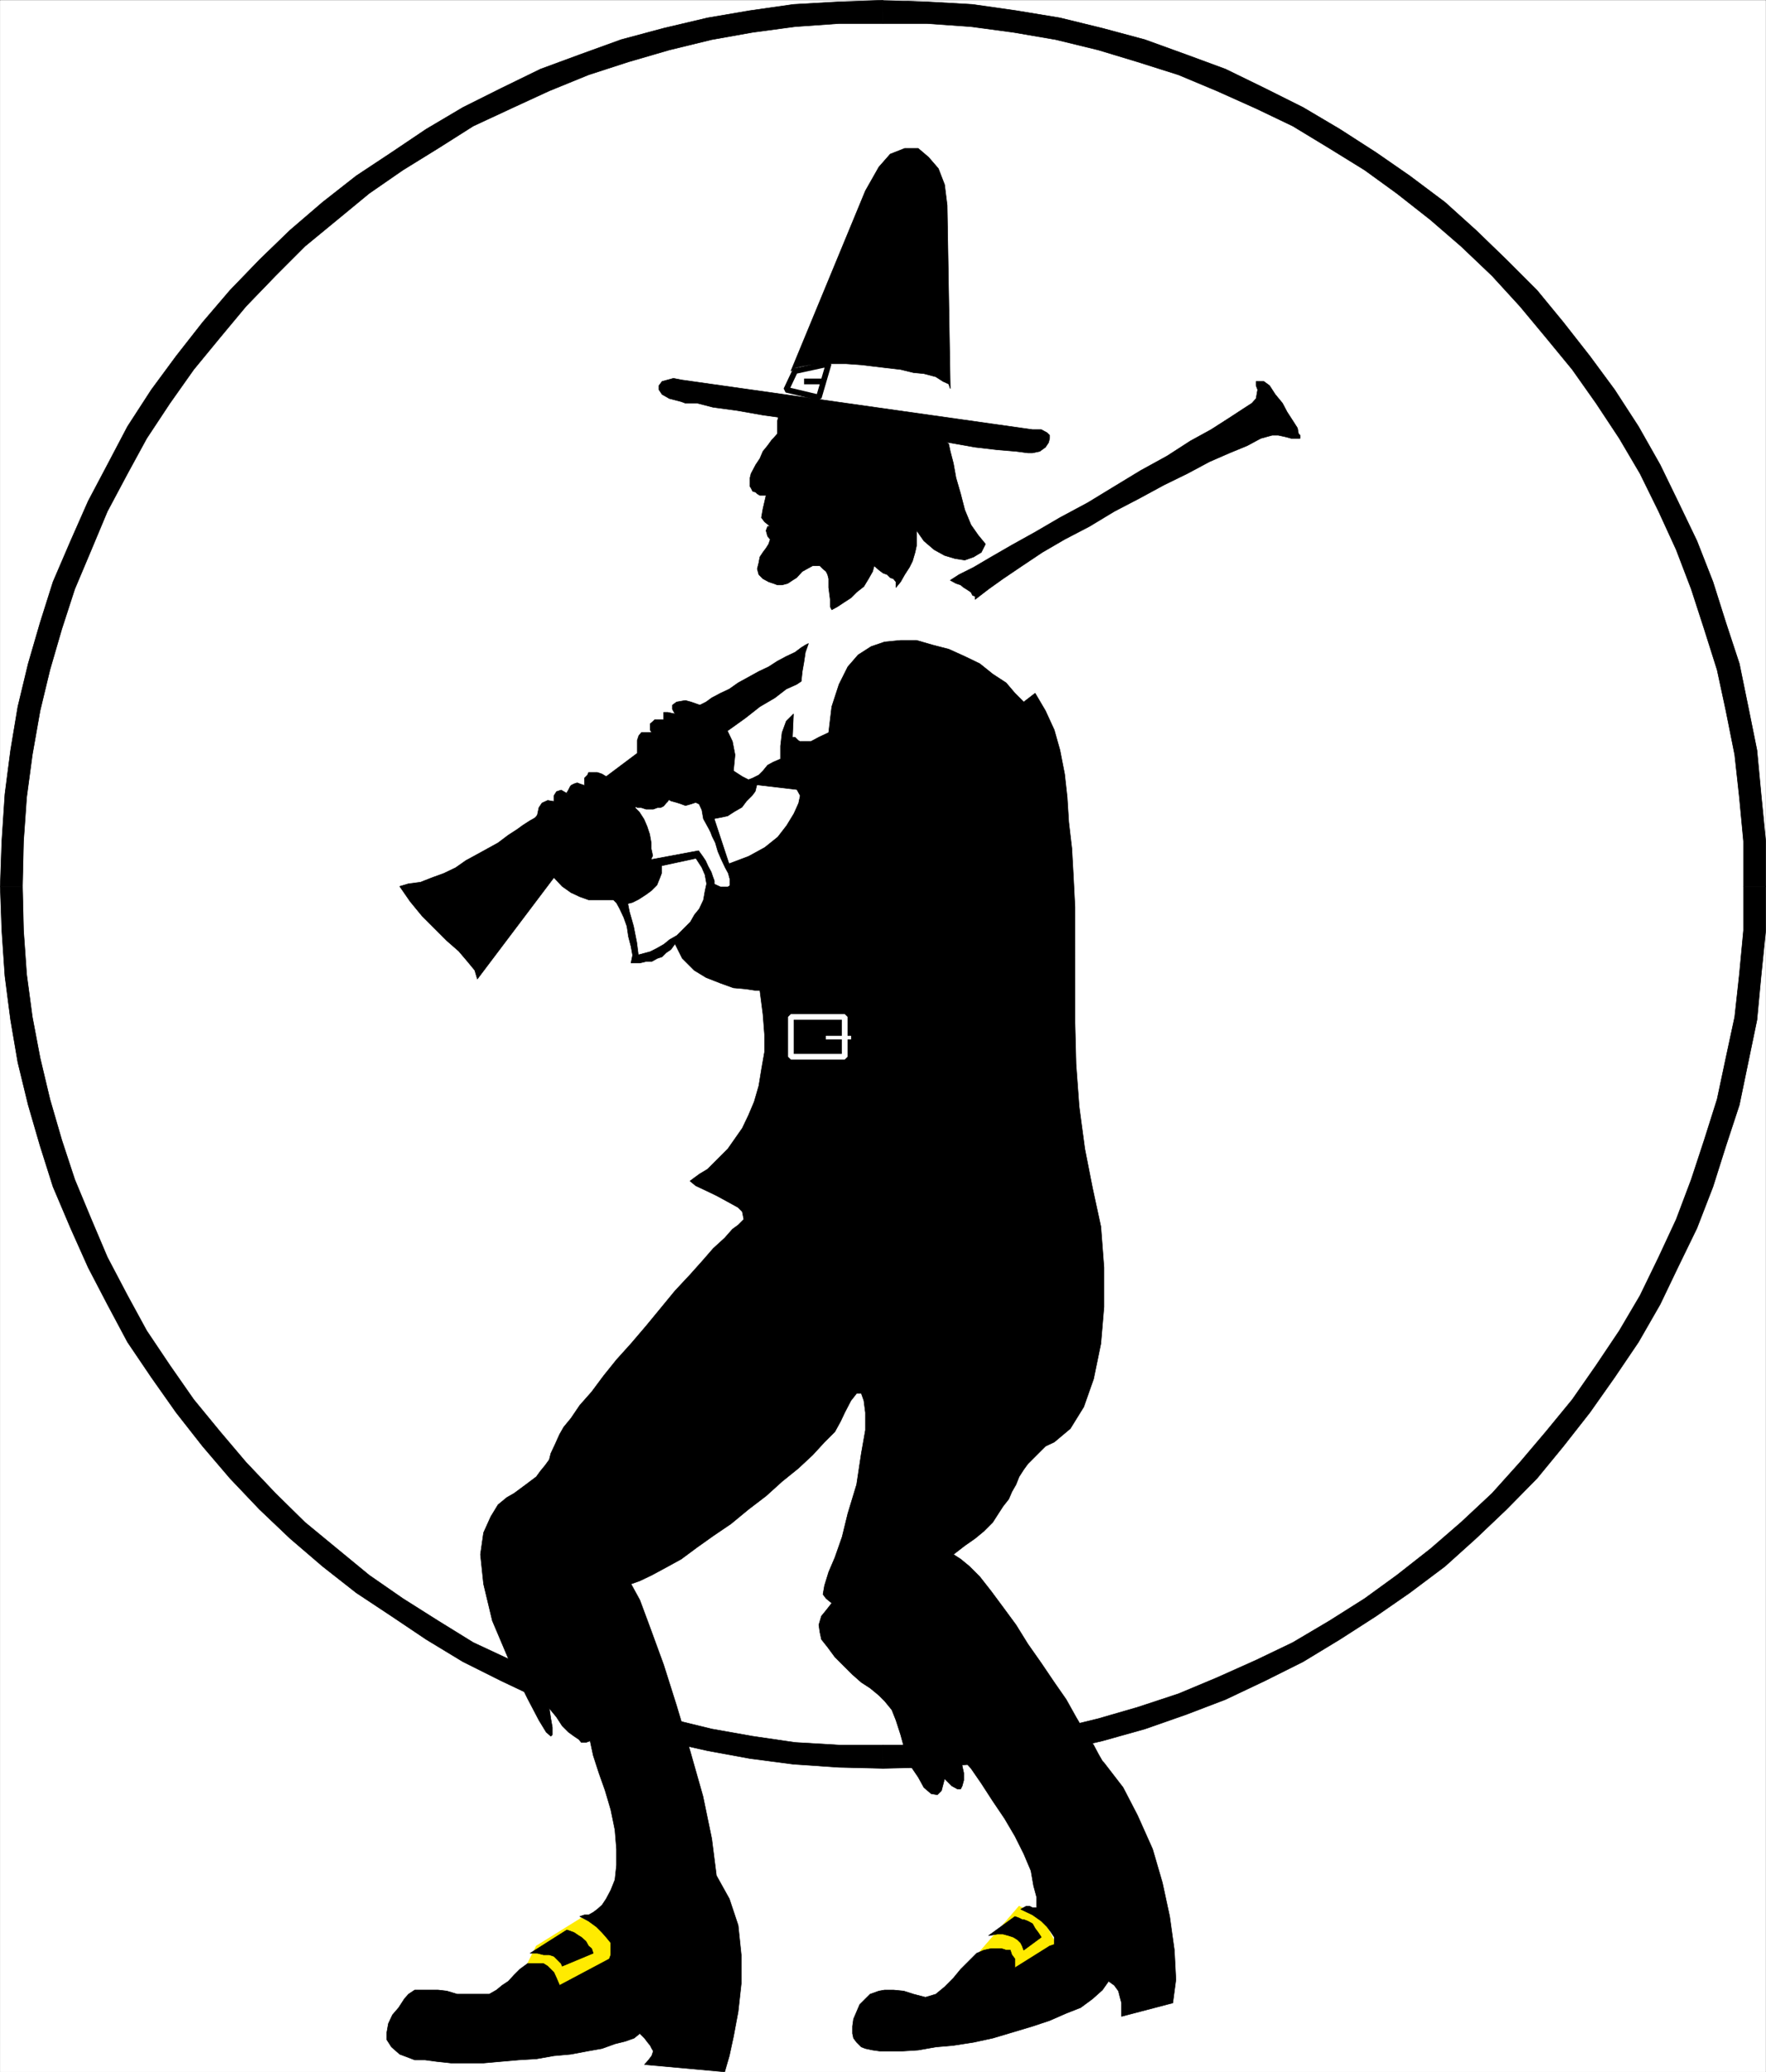
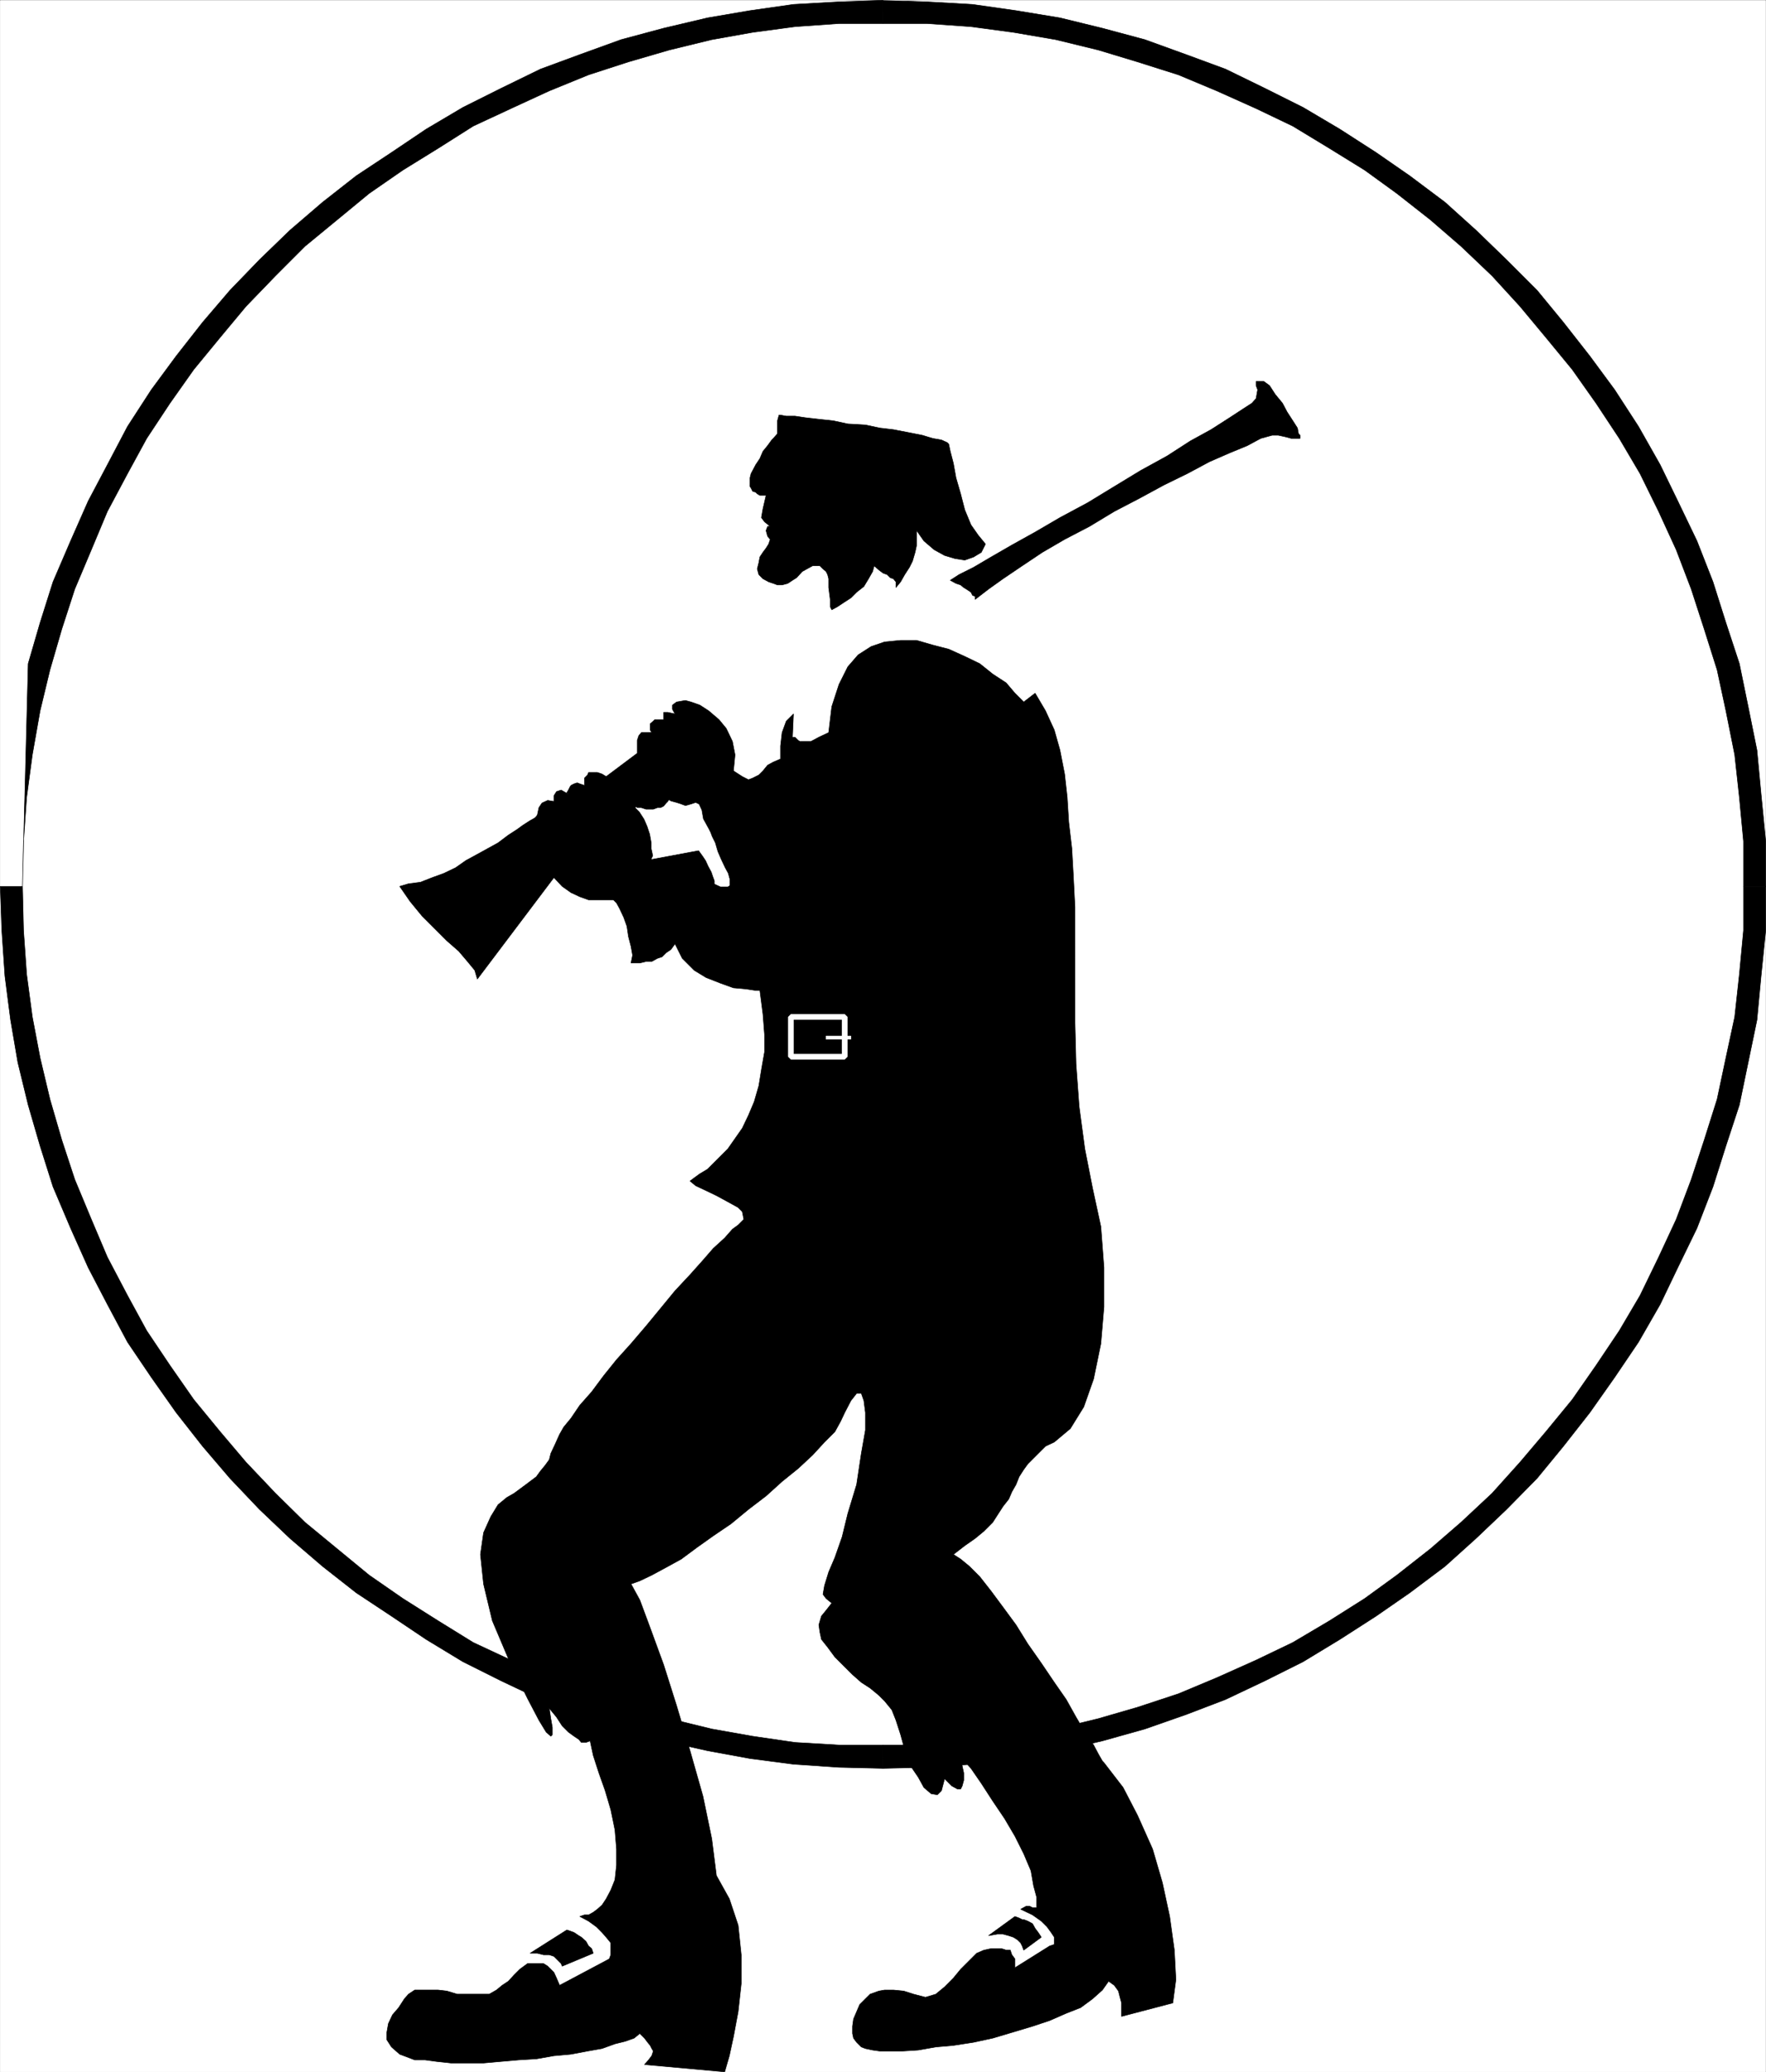
<svg xmlns="http://www.w3.org/2000/svg" width="2552.639" height="2993.872">
  <rect width="100%" height="100%" fill="#808080" stroke="none" />
  <defs>
    <clipPath id="a">
      <path d="M0 0h2551.598v2992.184H0Zm0 0" />
    </clipPath>
    <clipPath id="b">
      <path d="M1275 1278h1277.898v1277H1275Zm0 0" />
    </clipPath>
    <clipPath id="c">
      <path d="M1275 0h1277.898v1280H1275Zm0 0" />
    </clipPath>
  </defs>
  <path fill="#fff" d="M.364 2993.509h2551.91V.364H.365Zm0 0" />
  <g clip-path="url(#a)" transform="translate(.364 1.325)">
    <path fill="#fff" fill-rule="evenodd" stroke="#fff" stroke-linecap="square" stroke-linejoin="bevel" stroke-miterlimit="10" stroke-width=".729" d="M0 2992.184h2551.91V-.961H0Zm0 0" />
  </g>
  <path fill="#fff" fill-rule="evenodd" stroke="#fff" stroke-linecap="square" stroke-linejoin="bevel" stroke-miterlimit="10" stroke-width=".729" d="m1136.458 580.29 32.145-67.363 198.969 25.477 16.464 82.316zm0 0" />
-   <path fill="#ffeb00" fill-rule="evenodd" stroke="#ffeb00" stroke-linecap="square" stroke-linejoin="bevel" stroke-miterlimit="10" stroke-width=".729" d="m1416.18 2819.911 56.845-65.851 33.656 17.191 23.184 44.18-69.555 42.621-14.953-33.656zm-653.698 17.196 12.715-25.426 65.07-40.43 48.61 23.238-3.7 50.848-76.324 31.418zm0 0" />
  <path fill="#fff" fill-rule="evenodd" stroke="#fff" stroke-linecap="square" stroke-linejoin="bevel" stroke-miterlimit="10" stroke-width=".729" d="m1210.49 851.157-48.61 76.329-16.46 56.89-8.962 57.625 17.192 59.082 74.035-42.617 74.086-116.027 188.445 90.547 12.711-26.934-103.938-154.895-89.039-23.183zm0 0" />
-   <path fill-rule="evenodd" stroke="#000" stroke-linecap="square" stroke-linejoin="bevel" stroke-miterlimit="10" stroke-width=".729" d="m1143.177 536.161 5.992-4.53 8.961-2.243 12.715-2.238 16.46-1.512h35.9l21.726 1.512 18.648 2.238 18.707 2.242 19.485 2.238 18.652 4.536 15.004 1.457 17.191 4.53 10.473 6.723 8.234 3.75 2.239 6.723-4.48-264.875-3.75-29.96-8.962-23.184-14.222-16.465-14.954-12.711h-19.488l-20.941 8.23-16.414 18.707-19.485 34.383zm-158.539 12.711 507.82 71.848h12.711l8.23 4.48 3.755 3.7v4.53l-1.512 5.993-4.48 6.723-8.235 5.992-10.469 2.238h-6.722l-17.192-2.238-26.937-2.242-32.145-3.75-38.137-6.723-44.129-5.992-44.91-6.77-44.129-8.234-48.609-5.938-44.129-6.773-42.617-5.992-38.14-6.723-33.657-4.48-23.184-5.989h-17.19l-5.993-2.242-17.191-4.48-10.473-5.992-4.48-6.72v-5.991l4.48-5.993 8.23-2.242 8.23-2.238zm0 0" />
-   <path fill="none" stroke="#000" stroke-linecap="square" stroke-linejoin="bevel" stroke-miterlimit="10" stroke-width="8.232" d="m1149.17 536.161-12.712 26.938 47.098 11.2 14.223-48.661zm17.19 14.953h23.188" />
  <path fill-rule="evenodd" stroke="#000" stroke-linecap="square" stroke-linejoin="bevel" stroke-miterlimit="10" stroke-width=".729" d="m1125.986 599.724-2.243 8.23v18.707l-5.988 6.77-2.242 2.242-5.992 8.23-6.719 8.235-4.48 10.469-5.993 8.964-6.722 12.711-1.512 5.993v12.71l1.512 2.243 2.242 4.531 4.48 1.457 2.239 2.242 3.754 2.293h8.96l-4.48 19.434-2.242 12.71 4.48 5.993 8.23 6.719h-3.75l-2.238 5.992 2.239 8.234 3.75 4.48-2.239 6.774-3.75 5.988-4.48 5.942-4.48 6.773-1.512 8.23-2.242 8.962 2.242 8.234 5.992 5.988 8.23 4.48 6.723 2.243 5.988 2.238h6.723l8.23-2.238 6.723-4.48 5.992-3.75 8.23-8.965 6.72-3.75 8.234-4.48h10.473l4.48 4.48 4.48 3.75 2.239 4.484 1.512 5.988v12.715l2.242 17.192v10.472l2.238 4.531 8.23-4.53 8.965-5.938 10.47-6.774 8.233-8.234 10.473-8.23 6.77-11.204 5.941-10.472 2.238-8.23 6.774 5.991 5.941 4.48 5.992 2.243 4.48 4.48 4.532 1.508 3.7 4.48v8.235l6.773-8.234 5.937-10.469 6.774-10.473 4.48-8.96 3.754-12.766 2.238-10.473V766.6l10.473 14.953 14.953 12.766 14.953 8.23 14.953 4.48 14.223 2.243 12.711-4.48 11.203-6.774 5.992-11.93-10.472-12.765-10.473-14.954-8.961-21.672-5.992-23.238-6.723-23.183-3.75-20.946-4.48-17.191-2.239-10.473-2.242-2.242-8.23-3.75-12.715-2.242-14.953-4.531-18.703-3.7-23.184-4.48-19.484-2.293-20.946-4.48-25.425-1.458-20.942-4.535-20.945-2.238-19.434-2.242-14.953-2.238h-12.71l-8.235-1.512zm370.222 401.848-16.465 12.71-12.71-12.71-12.715-14.954-19.434-12.71-18.703-15.008-21.672-10.47-23.184-10.472-23.187-5.992-23.184-6.723h-23.183l-23.184 2.243-19.488 6.718-18.703 11.985-14.953 17.246-12.711 25.426-10.473 32.144-4.48 37.461-14.223 6.719-11.203 5.992h-16.461l-2.242-1.512-4.48-4.48h-3.75l1.51-33.656-10.472 10.472-5.992 16.465-2.242 19.43v18.707l-10.469 4.48-8.234 4.48-6.719 8.231-5.992 5.992-8.961 4.48-5.992 2.294-8.961-4.535-12.715-8.23 2.242-23.184-3.75-19.434-8.96-18.703-10.474-12.715-14.953-12.762-12.715-8.234-12.71-4.48-8.23-2.239-12.716 2.238-5.988 4.48v5.993l3.75 6.774-10.473-2.293h-5.992v10.523h-12.71l-2.243 2.242-4.48 3.7v9.011l2.242 3.754h-15.004l-3.7 4.48-2.242 6.72v18.702l-44.91 33.657-5.992-3.7-6.719-2.289H850.74l-1.507 3.75-4.485 4.48v10.524l-6.718-2.293-3.75-1.457-4.48 1.457-4.481 2.293-1.512 2.242-2.242 4.48-2.239 3.75 2.239 2.243-10.473-5.992-6.719 2.238-3.75 5.992v8.23l-8.965-1.507-8.23 3.75-4.48 6.719-2.239 10.472-1.511 2.243-2.243 2.238-6.718 3.754-10.473 6.719-8.23 5.992-12.715 8.23-14.954 11.254-14.953 8.234-14.953 8.231-16.46 8.96-14.954 10.474-17.195 8.23-16.461 5.992-17.195 6.723-17.243 2.238-12.714 3.75 15.007 21.727 17.192 20.945 35.898 35.898 17.192 15.004 12.71 14.953 10.473 12.711 3.75 12.711 110.664-146.66 11.98 12.711 12.716 9.016 12.71 5.937 12.711 4.535h35.899l4.48 4.48 4.532 8.231 5.941 12.711 4.531 12.715 2.242 14.953 3.7 14.223 2.238 12.71-2.238 11.255h12.71l9.012-2.239h8.235l8.18-4.48 6.773-2.242 5.988-5.992 6.723-4.532 5.992-8.23 10.473 20.996 17.191 17.191 17.195 10.473 20.942 8.23 18.703 6.723 17.195 1.512 14.953 2.238h5.993l4.48 34.438 2.238 29.175v25.426l-4.48 25.477-3.75 23.183-6.723 23.188-8.23 19.433-8.961 18.754-20.946 29.907-29.175 29.175-11.203 6.72-8.23 5.991-5.993 4.48 8.234 6.774 12.711 5.992 17.192 8.231 16.464 8.96 14.954 8.235 5.992 5.992 2.238 11.2-8.23 8.23-8.23 5.992-11.204 12.715-16.465 15.004-14.95 17.191-18.706 20.946-21.672 23.183-20.945 25.477-20.946 25.426-21.722 25.425-20.946 23.235-18.652 23.187-17.246 23.184-17.191 19.434-12.711 18.753-10.473 12.715-5.992 10.473-6.723 14.95-5.988 12.714-2.242 9.012-5.993 8.234-6.718 8.18-5.992 8.23-14.954 11.254-17.195 12.711-10.469 5.992-12.715 10.473-10.472 17.191-10.469 23.239-4.48 31.414 4.48 42.672 12.711 53.09 26.934 63.613 23.914 48.664 16.465 31.414 10.472 17.191 6.723 5.992 2.238-2.238v-10.473l-2.238-12.71-2.242-14.954 10.472 12.711 8.23 12.711 8.962 8.961 8.234 5.992 6.719 4.48 3.75 4.481h6.722l5.993-2.238 4.48 20.996 8.23 25.426 9.016 25.422 8.18 27.719 5.988 29.175 2.242 27.664v23.188l-2.242 20.996-5.988 14.953-6.723 12.711-5.992 8.961-6.719 5.992-5.992 4.48-6.723 3.75h-5.992l-6.718 2.243 12.71 6.773 11.254 8.18 8.18 8.23 5.992 6.774 6.723 8.23v17.196l-2.242 5.988-71.793 38.137-4.48-10.469-3.75-8.234-6.723-6.72-2.243-2.241-5.988-3.75h-23.187l-11.2 8.23-8.234 8.234-8.23 9.012-8.961 5.938-8.23 6.773-10.473 5.992h-46.372l-14.949-4.53-12.715-1.462h-33.656l-9.012 5.992-5.941 6.723-8.23 12.71-9.016 10.474-5.938 12.71-2.242 12.715v10.524l6.723 10.472 11.93 10.473 21.726 8.23h14.953l16.465 2.239 20.942 2.242h47.101l25.422-2.242 25.426-2.238 25.426-1.512 25.425-4.48 24.696-2.239 23.914-4.535 20.941-3.7 18.703-6.773 14.953-3.699 12.715-4.531 8.23-6.723 6.774 6.723 4.48 5.992 3.75 4.531 2.243 4.48 2.238 3.7-2.238 6.773-4.535 5.993-5.938 6.722 115.922 10.469 6.723-23.184 5.988-27.714 6.723-35.899 4.48-40.43v-41.886l-4.48-42.672-12.711-38.137-18.707-33.656-6.72-53.145-12.71-61.37-18.707-65.856-19.434-65.074-18.703-59.133-19.433-53.14-15.004-40.38-12.711-23.183 12.71-4.532 17.247-8.234 19.433-10.473 23.184-12.71 23.184-17.192 23.183-16.465 25.426-17.246 25.426-20.945 25.425-19.43 23.184-20.945 23.184-18.703 20.945-19.489 17.191-18.703 14.954-14.953 8.23-14.953 5.992-12.71 8.961-17.247 8.234-10.473h6.774l3.7 10.473 2.237 17.246v25.426l-5.937 33.656-6.774 44.91-12.714 41.887-8.23 33.71-10.473 29.907-8.961 20.941-5.993 19.485-2.238 12.715 4.48 5.992 8.231 6.719-8.23 10.472-6.723 8.23-3.75 12.716 1.512 10.472 2.238 10.473 8.96 11.25 10.474 14.226 12.714 12.711 12.762 12.711 12.715 11.203 12.71 8.231 12.712 10.473 8.234 8.23 10.473 12.766 5.937 14.953 6.774 20.945 5.937 21.727 6.774 20.941 12.715 18.703 8.23 14.953 10.473 8.961 8.96 1.512 5.993-5.992 4.48-17.192 10.473 10.473 8.23 4.48h4.48l2.243-4.48 2.238-8.23v-10.473l-2.238-10.473-2.242-12.715 14.953 16.465 14.953 21.676 16.461 25.422 17.195 25.477 14.954 25.425 12.71 25.426 10.473 24.695 3.75 21.727 4.48 16.46v14.954h-5.988l-4.484-2.238h-4.48l-8.231 4.48 17.195 8.23 12.711 9.016 8.23 8.18 5.993 8.23 4.48 6.774v10.473l-6.718 2.238-50.121 31.418v-12.715l-4.481-5.988-2.242-6.723h-5.992l-6.72-2.242h-14.952l-10.473 2.242-10.473 4.48-23.183 23.184-10.473 12.715-12.71 12.762-12.716 10.472-14.949 4.48-17.246-4.48-14.172-4.53-14.953-1.462h-12.71l-8.235 1.461-12.711 4.531-6.774 6.723-8.23 8.23-8.961 20.946-1.46 10.472v10.47l1.46 6.722 4.48 5.992 6.774 6.773 5.937 2.239 10.473 2.242 10.473 1.457h32.195l23.188-1.457 25.421-4.48 25.426-2.243 29.176-4.531 27.664-5.992 27.668-8.23 29.906-8.962 24.696-8.234 23.914-10.473 20.941-8.23 17.195-12.711 14.223-12.715 8.96-12.71 8.231 5.937 5.993 8.234 2.242 9.012 2.238 8.234v19.43l74.086-19.43 4.48-33.71-2.238-42.618-6.773-48.66-10.473-48.61-14.172-48.664-21.726-48.609-20.942-40.43-27.668-35.894-2.238-2.293-5.992-10.473-6.723-12.71-12.71-18.708-12.712-21.672-14.222-25.476-17.196-24.696-18.703-27.664-19.433-27.668-17.192-27.714-18.707-25.426-17.191-23.184-16.465-20.996-14.953-14.953-12.711-10.473-10.473-6.722 16.465-12.711 14.953-10.473 12.711-10.473 12.711-12.761 6.723-10.473 8.23-12.715 8.235-10.469 4.48-10.472 5.992-10.473 4.48-11.254 6.72-10.472 5.992-8.23 8.23-8.235 8.961-8.961 8.234-8.23 12.711-5.993 23.184-19.433 19.434-31.414 14.222-40.43 10.473-50.903 4.48-53.09v-56.894l-4.48-59.133-11.98-55.332-11.204-56.89-8.23-61.375-4.48-61.32-1.512-59.133V1310.63l-2.243-44.184-2.238-40.375-4.48-38.19-2.243-35.895-3.75-33.66-6.722-34.438-8.23-29.176-12.712-27.715zm-122.644-163.125 8.23 4.48 6.723 2.238 4.48 3.754 3.75 2.238 6.723 4.48 2.238 4.536 3.754 1.457v4.48l19.434-14.953 20.941-14.953 27.668-18.703 29.176-19.484 32.144-18.703 35.899-18.707 35.894-21.672 35.899-18.703 35.949-19.485 33.656-16.465 32.145-17.191 29.176-12.715 25.425-10.472 19.434-10.473 16.465-4.531h8.96l10.47 2.293 8.234 2.238h12.71V628.9l-2.237-2.239-1.512-8.234-6.723-10.473-8.23-12.71-6.723-12.712-10.469-12.714-8.234-12.711-8.23-5.993h-11.204v5.993l2.243 5.992-2.243 12.71-5.992 6.723-12.71 8.23-19.434 12.712-26.934 17.246-29.906 16.41-33.656 21.727-38.137 20.945-38.192 23.184-38.136 23.238-40.38 21.672-35.894 20.945-33.656 18.703-29.906 17.246-25.426 14.953-20.945 10.473zm0 0" />
-   <path fill-rule="evenodd" stroke="#000" stroke-linecap="square" stroke-linejoin="bevel" stroke-miterlimit="10" stroke-width=".729" d="M1005.583 1021.005h2.239l3.75-2.242 8.964-4.48 8.23-5.993 12.712-6.719 12.715-5.992 12.71-8.96 14.954-8.231 14.953-8.234 14.222-6.72 12.711-8.234 12.715-6.77 12.711-5.991 8.961-6.723 5.992-3.75 4.48-2.242-4.48 12.715-2.242 15.004-2.238 12.71-1.512 14.223-6.719 4.485-14.953 6.718-16.465 12.711-21.672 12.715-20.945 16.465-20.945 15.004-14.953 10.472-8.23 8.231v-1.512l-4.481-6.719-2.242-5.992-3.75-11.254-6.72-5.941-2.241-8.23-3.75-6.774zm0 0" />
-   <path fill="#fff" fill-rule="evenodd" stroke="#fff" stroke-linecap="square" stroke-linejoin="bevel" stroke-miterlimit="10" stroke-width=".729" d="m1094.568 1134.79-2.239 8.961-4.48 5.992-8.234 8.23-6.72 8.962-10.472 5.992-10.473 6.723-10.472 2.238-8.23 1.512 20.945 63.613 27.664-10.473 23.183-12.71 18.703-15.005 12.715-16.464 10.473-17.192 6.719-14.953 2.242-10.473-4.48-8.23zm-186.204 171.36 2.239 11.199 5.941 20.945 4.531 23.184 2.243 17.246 8.23-2.242 8.23-2.239 8.961-4.535 10.473-5.988 8.235-6.723 10.468-5.992 19.434-19.433 5.992-10.473 6.723-8.23 5.992-12.711 2.238-12.766 2.242-10.473-2.242-12.71-4.48-10.473-8.23-12.711-48.61 10.468v10.473l-2.242 5.992-4.532 11.254-8.18 8.18-8.234 5.992-10.468 6.774-9.016 4.48zm0 0" />
  <path fill="#fff" fill-rule="evenodd" stroke="#fff" stroke-linecap="square" stroke-linejoin="bevel" stroke-miterlimit="10" stroke-width=".729" d="m948.74 1141.513-29.903 25.422 5.938 5.992 6.773 10.473 4.48 10.472 3.75 11.254 2.243 12.711v8.234l2.238 10.47-2.238 4.484 68.043-12.715 5.992 8.23 4.48 6.723 3.75 8.23 4.48 8.235 2.24 6.718 2.241 5.993v4.48l8.23 3.75h10.473l2.243-1.457v-9.012l-2.243-8.234-4.48-8.23-5.992-12.711-4.48-10.473-3.75-12.715-4.481-9.012-2.242-5.941-2.239-4.531-8.23-14.953-2.242-12.711-3.75-8.235-4.48-2.238-6.723 2.238-8.23 2.242-5.993-2.242-6.723-2.238-8.23-2.242-6.723-3.75-8.23-6.719zm0 0" />
  <path fill="none" stroke="#fff" stroke-linecap="square" stroke-linejoin="bevel" stroke-miterlimit="10" stroke-width="8.232" d="M1220.962 1526.845v-57.57h-77.785v57.57zm0 0" />
  <path fill="#fff" fill-rule="evenodd" stroke="#fff" stroke-linecap="square" stroke-linejoin="bevel" stroke-miterlimit="10" stroke-width=".729" d="M1229.923 1501.42v-4.481h-35.895v4.48zm0 0" />
  <path fill-rule="evenodd" stroke="#000" stroke-linecap="square" stroke-linejoin="bevel" stroke-miterlimit="10" stroke-width=".729" d="m819.325 2788.497-53.09 33.657h10.473l8.961 2.242h8.23l6.723 2.238 3.75 3.75 2.239 2.242 4.48 4.48 1.512 3.75 44.86-18.702-2.243-6.723-4.48-3.75-3.75-6.719-6.723-5.992-3.75-2.242-6.719-4.531-5.992-2.243zm647.708-19.484-38.137 27.715 12.71-2.238h8.231l8.234 2.238 6.72 2.242 5.991 3.75 4.48 4.48 2.243 4.48 2.238 5.993 25.426-18.703-4.48-6.773-4.48-5.942-3.75-6.773-6.723-3.696-5.993-2.293h-2.238l-4.48-2.242zM939.779 1169.177h4.48l5.941-2.242h4.532l4.48-2.238 3.75-4.481 2.242-2.242 2.243-3.75v-8.961l-2.243-3.75-2.242-2.242-3.75-4.48h-4.48l-4.532-2.294-5.941-1.457h-10.473l-6.77 1.457-5.94 2.293h-2.239l-4.535 4.48-2.238 2.243-1.461 3.75-2.239 4.48 2.239 4.48 1.46 3.75 2.239 2.243 4.535 4.48 2.238 2.239h5.942l6.77 2.242zm0 0" />
  <path fill-rule="evenodd" d="M2520.13 1280.67v63.616l-5.992 63.614-6.723 61.375-12.71 59.078-12.712 59.863-18.707 59.133-18.703 56.844-21.726 57.62-25.422 54.653-26.887 55.383-29.957 50.851-33.656 50.172-34.387 49.336-38.137 46.422-37.406 44.129-40.379 44.91-44.855 41.89-44.13 38.188-48.609 38.137-46.421 33.71-50.852 32.146-53.09 31.417-53.09 25.477-56.84 25.422-55.382 23.187-59.082 19.485-56.84 16.465-61.32 14.949-61.325 10.473-61.32 8.96-63.563 3.754h-63.613v33.707l63.613-1.511 65.801-4.48 62.836-8.231 63.559-11.254 61.324-14.223 61.32-17.195 59.864-20.942 56.84-21.726 56.843-26.938 55.328-27.664 53.09-32.195 52.363-33.66 48.61-33.656 50.898-38.188 44.86-40.379 44.128-41.941 44.13-44.856 38.136-46.422 38.137-48.609 35.898-50.902 34.438-50.903 31.363-54.597 25.477-53.145 27.668-56.89 23.183-59.864 18.703-59.082 19.434-59.133 12.71-61.375 12.716-61.32 5.988-63.617 6.723-65.852v-63.617zm0 0" />
  <g clip-path="url(#b)" transform="translate(.364 1.325)">
    <path fill="none" stroke="#000" stroke-linecap="square" stroke-linejoin="bevel" stroke-miterlimit="10" stroke-width=".729" d="M2519.766 1279.344v63.617l-5.993 63.613-6.722 61.375-12.711 59.078-12.711 59.864-18.707 59.132-18.703 56.844-21.727 57.621-25.422 54.653-26.886 55.382-29.957 50.852-33.657 50.172-34.386 49.336-38.137 46.422-37.406 44.129-40.38 44.91-44.855 41.89-44.129 38.188-48.609 38.137-46.422 33.71-50.851 32.145-53.09 31.418-53.09 25.477-56.84 25.421-55.383 23.188-59.082 19.484-56.84 16.465-61.32 14.95-61.324 10.472-61.32 8.961-63.563 3.754h-63.613v33.707l63.613-1.512 65.8-4.48 62.837-8.23 63.558-11.255 61.324-14.222 61.32-17.196 59.864-20.941 56.84-21.727 56.844-26.937 55.328-27.664 53.09-32.195 52.363-33.66 48.61-33.657 50.898-38.187 44.86-40.38 44.128-41.94 44.129-44.856 38.137-46.422 38.136-48.61 35.899-50.902 34.437-50.902 31.364-54.598 25.476-53.144 27.668-56.89 23.184-59.864 18.703-59.082 19.433-59.133 12.711-61.375 12.715-61.32 5.988-63.618 6.723-65.851v-63.617zm0 0" />
  </g>
  <path fill-rule="evenodd" d="M1276.294 34.02h63.613l63.563 4.481 61.32 8.235 61.325 10.523 61.32 14.953 56.84 17.192 59.082 18.703 55.383 23.187 56.84 25.477 53.09 25.422 53.089 32.199 50.852 31.418 46.422 33.656 48.609 38.188 44.129 38.136 44.855 42.672 40.38 44.129 37.405 44.91 38.137 46.367 34.387 48.664 33.656 50.899 29.957 50.851 26.887 54.653 25.422 55.383 21.726 56.84 18.703 57.624 18.707 59.133 12.711 59.082 12.711 63.614 6.723 61.375 5.992 63.613v65.07h32.145v-65.07l-6.723-68.094-5.988-63.617-12.715-62.883-12.711-62.105-19.434-59.078-18.703-59.137-23.183-59.133-27.668-57.57-25.477-52.41-31.363-55.383-34.438-53.09-35.898-48.664-38.137-48.66-38.137-46.368-44.128-44.128-44.13-42.672-44.859-40.43-50.898-38.137-48.61-33.656-52.363-33.71-53.09-31.415-55.328-27.664-56.844-27.719-56.84-20.945-59.863-21.672-61.32-16.465-61.324-15.004-63.559-10.472-62.836-8.961-65.8-3.75-63.614-2.243zm0 0" />
  <g clip-path="url(#c)" transform="translate(.364 1.325)">
    <path fill="none" stroke="#000" stroke-linecap="square" stroke-linejoin="bevel" stroke-miterlimit="10" stroke-width=".729" d="M1275.93 32.695h63.613l63.562 4.48 61.32 8.235 61.325 10.524 61.32 14.953 56.84 17.191 59.082 18.703 55.383 23.188 56.84 25.476 53.09 25.422 53.09 32.2 50.851 31.417 46.422 33.657 48.61 38.187 44.128 38.137 44.856 42.672 40.379 44.129 37.406 44.91 38.137 46.367 34.386 48.664 33.657 50.898 29.957 50.852 26.886 54.652 25.422 55.383 21.727 56.84 18.703 57.625 18.707 59.133 12.71 59.082 12.712 63.613 6.722 61.375 5.993 63.613v65.07h32.144v-65.07l-6.723-68.093-5.988-63.617-12.715-62.883-12.71-62.106-19.434-59.078-18.703-59.137-23.184-59.132-27.668-57.57-25.476-52.41-31.364-55.384-34.437-53.09-35.899-48.664-38.136-48.66-38.137-46.367-44.129-44.129-44.129-42.672-44.86-40.43-50.898-38.136-48.61-33.656-52.362-33.711-53.09-31.414-55.328-27.664-56.844-27.72-56.84-20.945-59.863-21.671-61.32-16.465-61.325-15.004-63.558-10.473-62.836-8.96-65.801-3.75-63.613-2.243zm0 0" />
  </g>
-   <path fill-rule="evenodd" stroke="#000" stroke-linecap="square" stroke-linejoin="bevel" stroke-miterlimit="10" stroke-width=".729" d="m32.509 1280.67 1.512-65.071 4.48-63.613 8.23-61.375 11.204-63.614 14.222-59.082 17.196-59.133 18.703-57.625 23.965-56.84 23.183-55.382 29.125-54.653 27.72-50.851 33.655-50.899 34.387-48.664 38.137-46.367 37.406-44.91 42.617-44.129 42.617-42.672 46.371-38.136 46.368-38.188 48.664-33.656 50.847-31.418 50.852-32.2 54.598-25.421 55.332-25.477 56.84-23.187 57.624-18.703 59.083-17.192 61.32-14.953 59.082-10.523 61.32-8.235 63.563-4.48h63.562V.364l-63.562 2.243-65.801 3.75-62.836 8.96-61.32 10.473-63.563 15.004-61.32 16.465-59.863 21.672-56.84 20.945-56.844 27.719-55.328 27.664-53.09 31.414-50.121 33.711-50.852 33.656-48.66 38.137-47.097 40.43-44.13 42.672-42.617 44.128-39.648 46.368-38.137 48.66-35.898 48.664-34.438 53.09-29.125 55.382-27.715 52.41-25.425 57.571-25.426 59.133-18.703 59.137L40.743 958.9l-14.953 62.105-10.472 62.883-8.23 63.617-4.481 68.094-2.243 65.07zm0 0" />
+   <path fill-rule="evenodd" stroke="#000" stroke-linecap="square" stroke-linejoin="bevel" stroke-miterlimit="10" stroke-width=".729" d="m32.509 1280.67 1.512-65.071 4.48-63.613 8.23-61.375 11.204-63.614 14.222-59.082 17.196-59.133 18.703-57.625 23.965-56.84 23.183-55.382 29.125-54.653 27.72-50.851 33.655-50.899 34.387-48.664 38.137-46.367 37.406-44.91 42.617-44.129 42.617-42.672 46.371-38.136 46.368-38.188 48.664-33.656 50.847-31.418 50.852-32.2 54.598-25.421 55.332-25.477 56.84-23.187 57.624-18.703 59.083-17.192 61.32-14.953 59.082-10.523 61.32-8.235 63.563-4.48h63.562V.364l-63.562 2.243-65.801 3.75-62.836 8.96-61.32 10.473-63.563 15.004-61.32 16.465-59.863 21.672-56.84 20.945-56.844 27.719-55.328 27.664-53.09 31.414-50.121 33.711-50.852 33.656-48.66 38.137-47.097 40.43-44.13 42.672-42.617 44.128-39.648 46.368-38.137 48.66-35.898 48.664-34.438 53.09-29.125 55.382-27.715 52.41-25.425 57.571-25.426 59.133-18.703 59.137L40.743 958.9zm0 0" />
  <path fill-rule="evenodd" stroke="#000" stroke-linecap="square" stroke-linejoin="bevel" stroke-miterlimit="10" stroke-width=".729" d="M1276.294 2521.33h-63.562l-63.563-3.755-61.32-8.96-59.082-10.473-61.32-14.95-59.083-16.464-57.625-19.485-56.84-23.187-55.331-25.422-54.598-25.477-50.852-31.418-50.847-32.144-48.664-33.711-46.368-38.137-46.37-38.187-42.618-41.89-42.617-44.911-37.406-44.129-38.137-46.422-34.387-49.336-33.656-50.172-27.719-50.851-29.125-55.383-23.183-54.652-23.965-57.621-18.703-56.844-17.196-59.133-14.222-59.863-11.203-59.078-8.23-61.375-4.481-63.614-1.512-63.617H.364l2.243 63.617 4.48 65.852 8.23 63.617 10.473 61.32 14.953 61.375 17.192 59.133 18.703 59.082 25.426 59.864 25.425 56.89 27.715 53.145 29.125 54.597 34.438 50.903 35.898 50.902 38.137 48.61 39.648 46.421 42.618 44.856 44.129 41.941 47.097 40.38 48.66 38.187 50.852 33.656 50.121 33.66 53.09 32.195 55.328 27.664 56.844 26.938 56.84 21.726 59.863 20.942 61.32 17.195 63.563 14.223 61.32 11.254 62.836 8.23 65.8 4.48 63.563 1.512zm0 0" />
</svg>